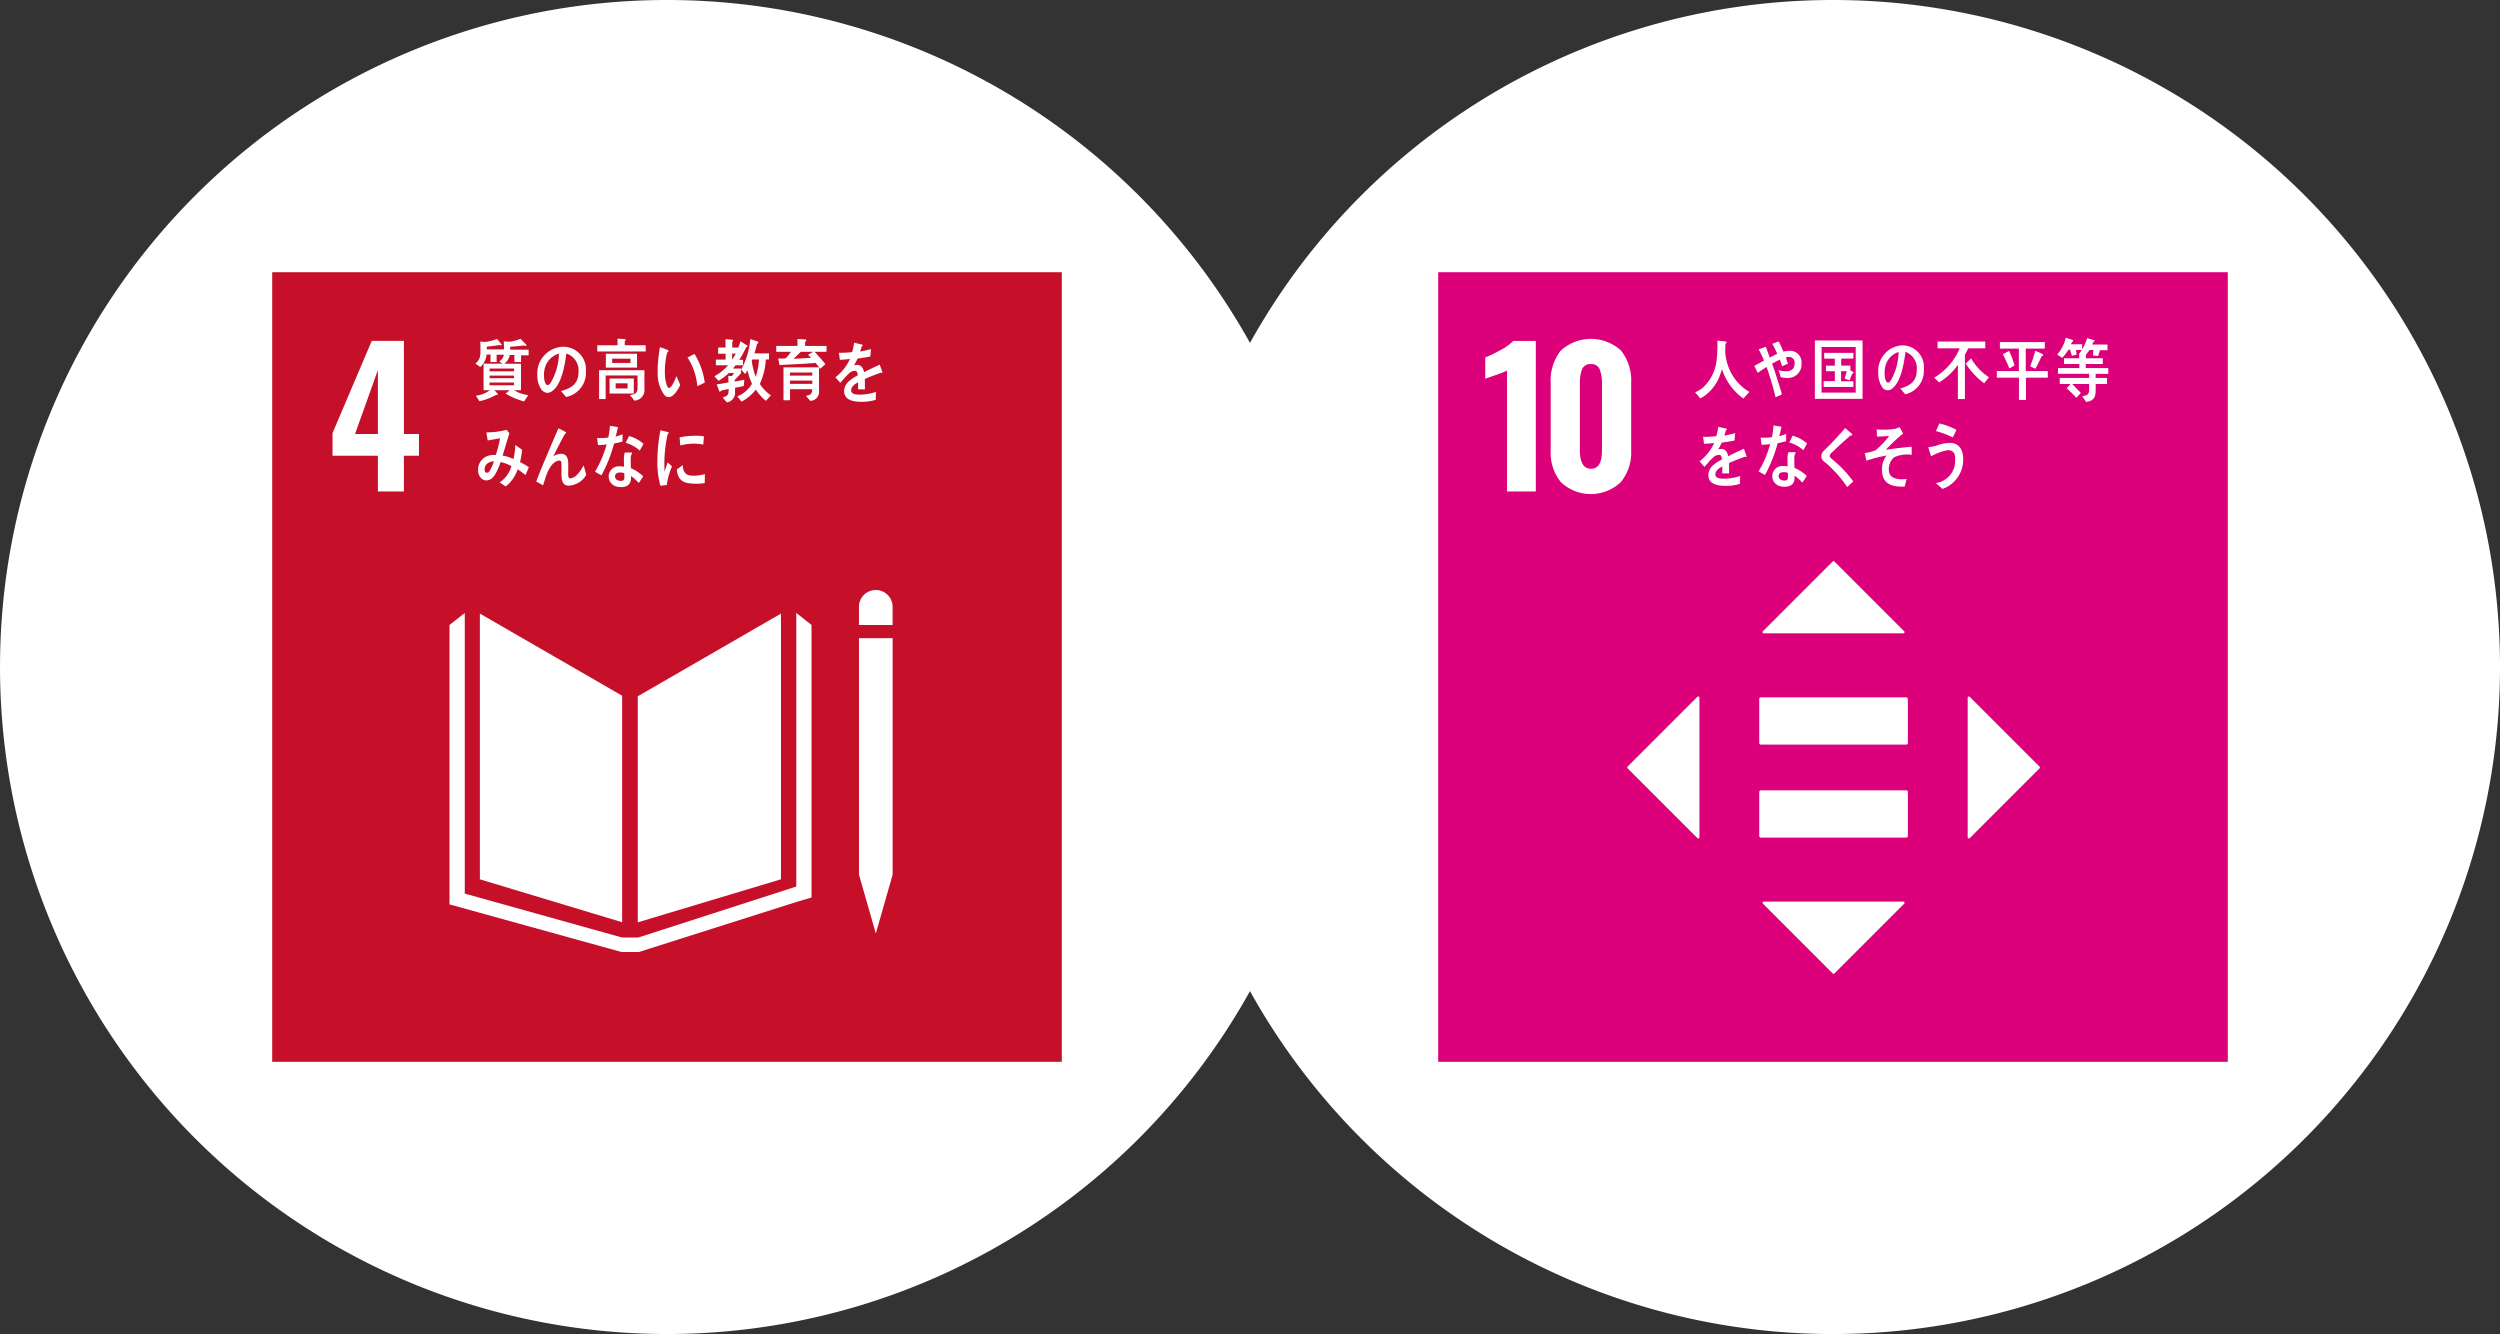
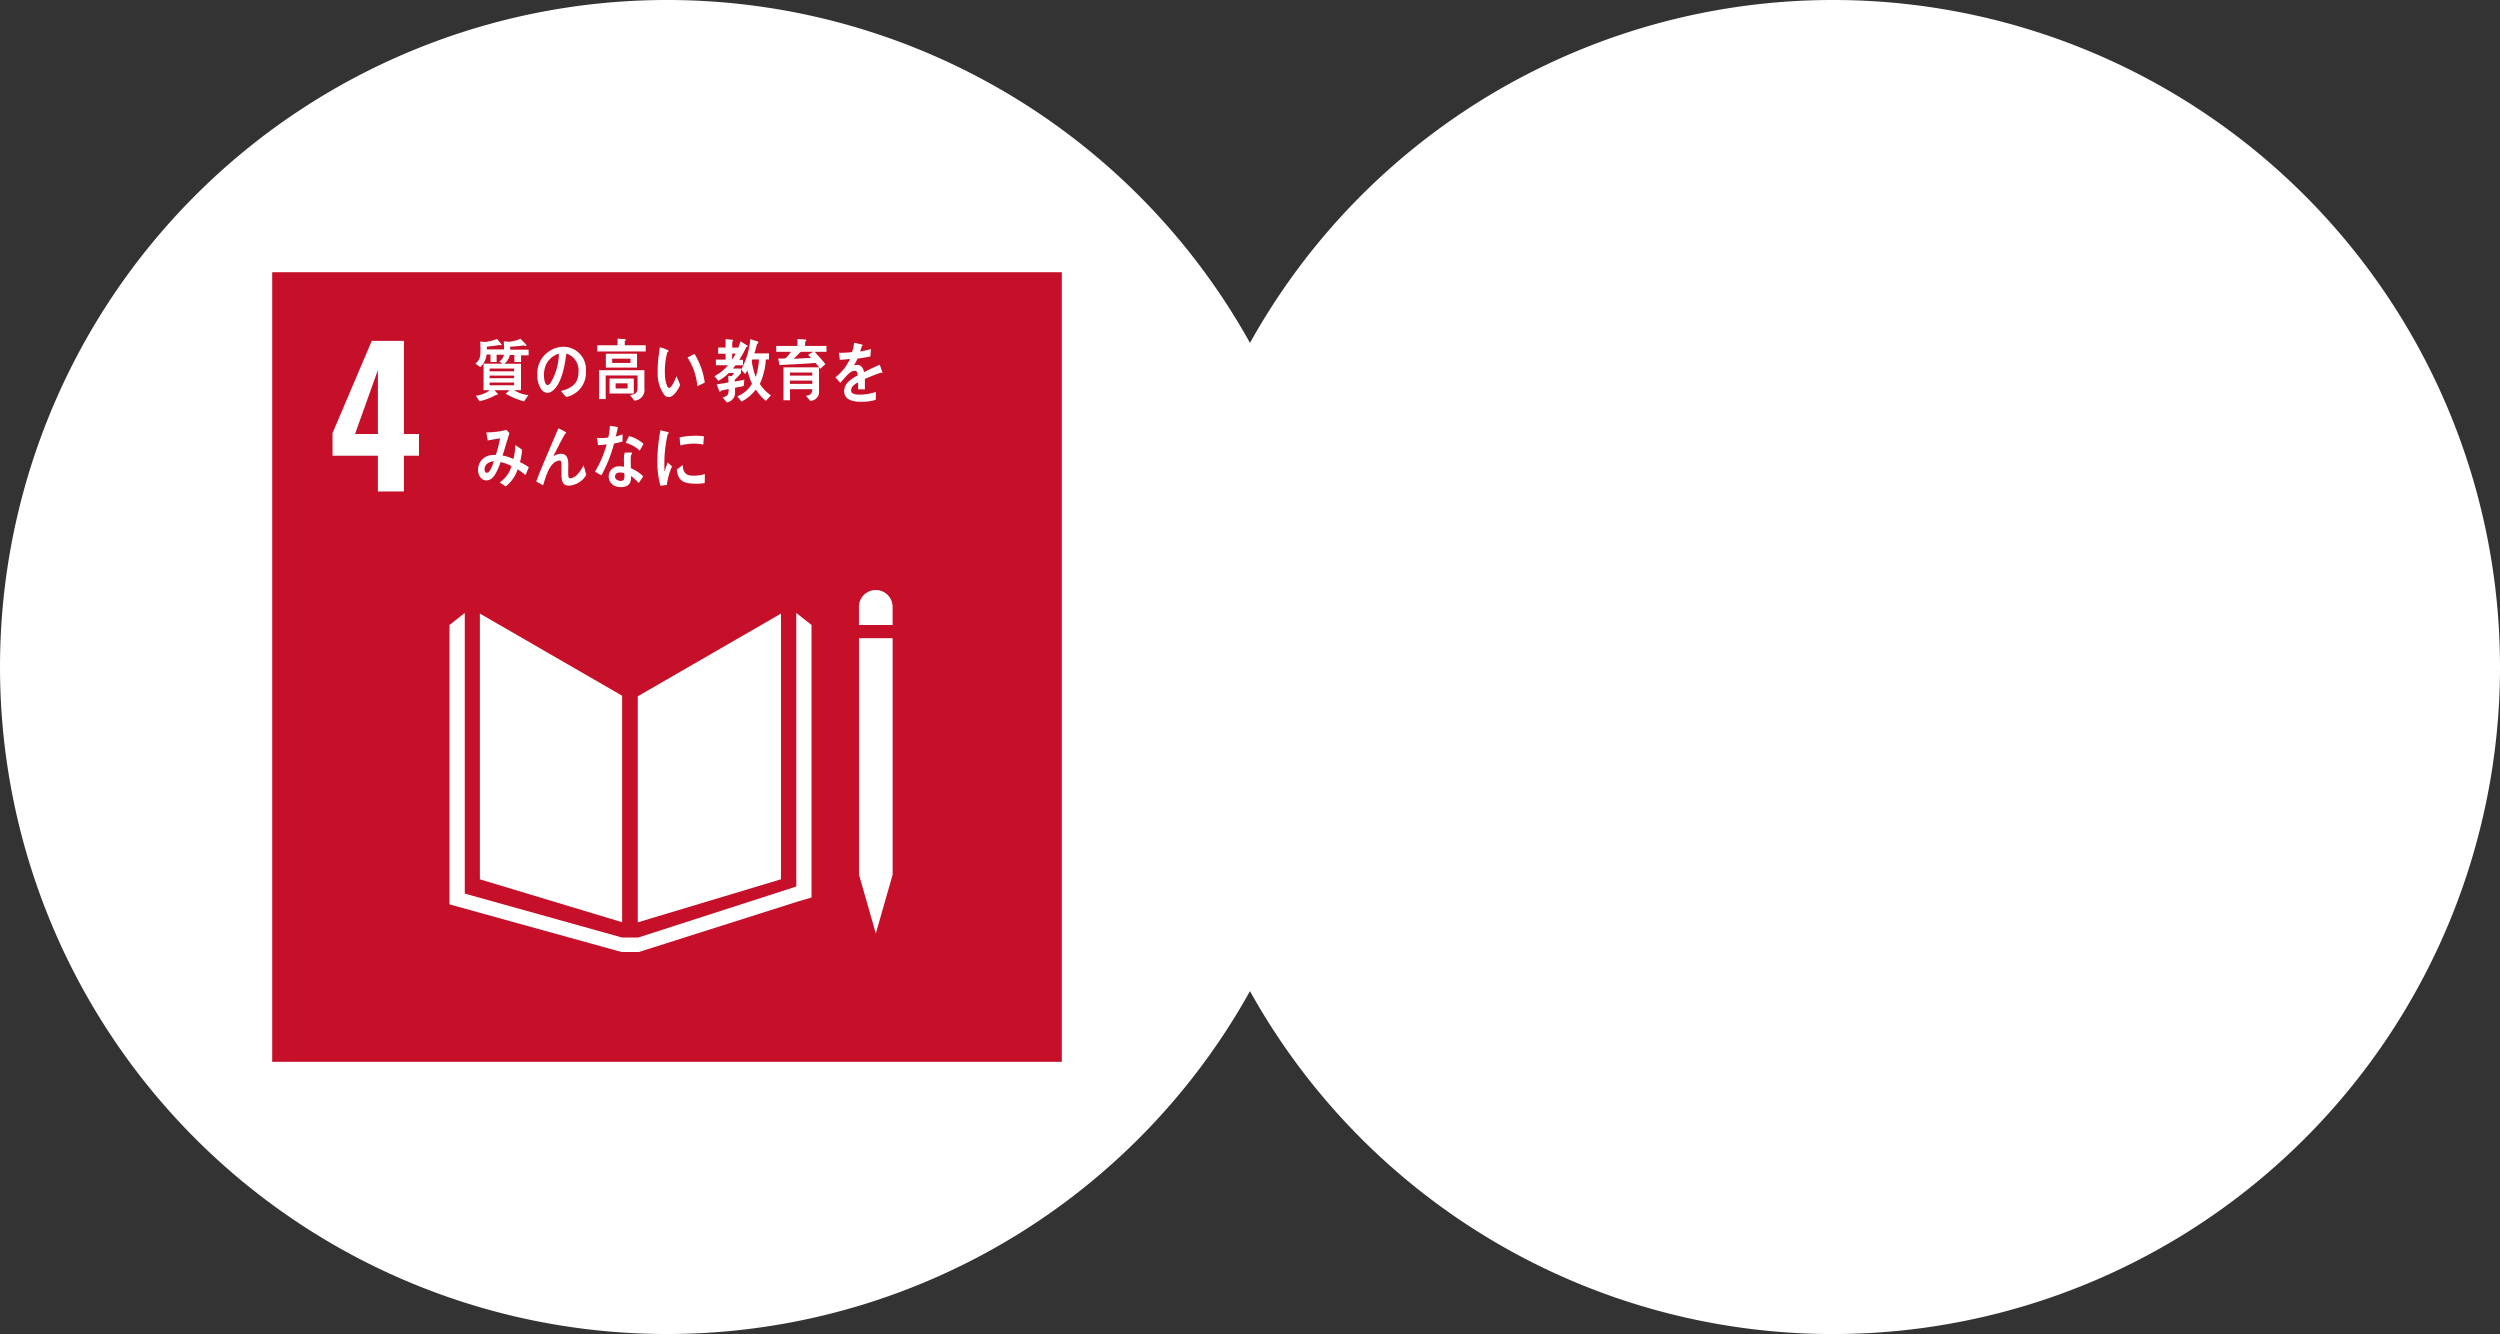
<svg xmlns="http://www.w3.org/2000/svg" width="205.8" height="109.818" viewBox="0 0 205.8 109.818">
  <rect x="0" y="0" width="205.8" height="109.818" fill="#333333" stroke="none" />
  <g id="グループ_16872" data-name="グループ 16872" transform="translate(-1453.391 -1878.099)">
    <g id="グループ_16871" data-name="グループ 16871">
      <path id="パス_117556" data-name="パス 117556" d="M1416.138,783.008a54.908,54.908,0,1,1-54.909-54.909,54.909,54.909,0,0,1,54.909,54.909" transform="translate(147.07 1150)" fill="#fff" />
      <rect id="長方形_16055" data-name="長方形 16055" width="65" height="65" transform="translate(1475.799 1900.508)" fill="#c60f28" />
      <path id="パス_117558" data-name="パス 117558" d="M1337.429,765.617h-3.734v-1.866l3.229-7.59h2.647v7.666h1.24v1.79h-1.24v2.938h-2.142Zm0-1.79v-5.264l-1.882,5.264Z" transform="translate(147.07 1150)" fill="#fff" />
      <path id="パス_117559" data-name="パス 117559" d="M1357.535,785.371l-11.711-6.762v21.876l11.711,3.533Z" transform="translate(147.07 1150)" fill="#fff" />
      <path id="パス_117560" data-name="パス 117560" d="M1358.823,785.416v18.61l11.787-3.544V778.61Z" transform="translate(147.07 1150)" fill="#fff" />
      <path id="パス_117561" data-name="パス 117561" d="M1377.377,800.1h-.344l1.386,4.843,1.384-4.843h0V780.633h-2.771V800.1Z" transform="translate(147.07 1150)" fill="#fff" />
      <path id="パス_117562" data-name="パス 117562" d="M1373.126,779.548l-1.255-.992v22.522l-13.013,4.2h-1.323l-12.954-3.619V778.556l-1.257.992v23l14.152,3.918h1.441l13.056-4.146,1.153-.339Z" transform="translate(147.07 1150)" fill="#fff" />
      <path id="パス_117563" data-name="パス 117563" d="M1379.8,778.055a1.385,1.385,0,1,0-2.771,0v1.494h2.771Z" transform="translate(147.07 1150)" fill="#fff" />
      <path id="パス_117564" data-name="パス 117564" d="M1347.2,757.3l.005.6h-.506v-.618h-.32a1.573,1.573,0,0,1-.525,1.031l-.4-.284c.411-.334.419-.652.419-1.193,0-.207-.008-.413-.017-.619l.437.033a4.245,4.245,0,0,0,.946-.252l.386.47c0,.045-.048.061-.077.061a.2.2,0,0,1-.1-.033c-.348.066-.7.106-1.054.139,0,.078,0,.151,0,.229h1.7v.435Zm2.014.05v.551h-.549v-.58h-.376a1.192,1.192,0,0,1-.45.719h1.37v2.18h-.564a2.579,2.579,0,0,0,1.17.4l-.353.526a6.076,6.076,0,0,1-1.513-.642c.1-.1.225-.179.326-.286h-1.256c.042.052.29.286.29.33a.061.061,0,0,1-.066.056.173.173,0,0,1-.057-.012,5.215,5.215,0,0,1-1.394.537l-.3-.458a2.282,2.282,0,0,0,1.154-.453h-.518v-2.18h1.568c-.095-.054-.185-.121-.276-.183a.848.848,0,0,0,.392-.83c0-.274-.006-.553-.02-.826l.44.034a3.28,3.28,0,0,0,.939-.246l.44.452c.018.022.051.05.051.084s-.062.05-.085.05a.255.255,0,0,1-.125-.034c-.377.045-.754.084-1.131.1,0,.084,0,.163,0,.246h1.517v.463Zm-.572,1.087h-2.015v.228h2.015Zm0,.58h-2.019v.218h2.019Zm0,.574h-2.019v.223h2.019Z" transform="translate(147.07 1150)" fill="#fff" />
      <path id="パス_117565" data-name="パス 117565" d="M1352.924,760.782c-.148-.161-.281-.334-.428-.49.753-.212,1.449-.519,1.449-1.578a1.464,1.464,0,0,0-1-1.516c-.13.965-.383,2.5-1.131,3.066a.721.721,0,0,1-.444.178.711.711,0,0,1-.511-.323,1.991,1.991,0,0,1-.305-1.143,2.195,2.195,0,0,1,2.1-2.331,1.866,1.866,0,0,1,1.9,2.03,2.028,2.028,0,0,1-1.642,2.107m-1.679-2.57a2.165,2.165,0,0,0-.133.764c0,.229.042.82.309.82.1,0,.177-.106.235-.179a4.84,4.84,0,0,0,.686-2.409,1.724,1.724,0,0,0-1.1,1" transform="translate(147.07 1150)" fill="#fff" />
      <path id="パス_117566" data-name="パス 117566" d="M1355.489,757.031v-.509h1.668v-.546l.6.04a.068.068,0,0,1,.076.067c0,.044-.048.083-.081.095v.344h1.723v.509Zm3.057,4.048-.362-.453c.334-.066.62-.111.62-.595v-1.022h-2.624v1.941h-.543v-2.375h3.731v1.494a.877.877,0,0,1-.822,1.01m-2.352-3.86h2.567v1.143h-2.567Zm.306,2.041h1.995v1.232H1356.5Zm1.724-1.634h-1.51v.347h1.51Zm-.24,2.031H1357v.418h.983Z" transform="translate(147.07 1150)" fill="#fff" />
      <path id="パス_117567" data-name="パス 117567" d="M1361.394,760.789a.506.506,0,0,1-.372-.163,2.917,2.917,0,0,1-.56-1.837,9.1,9.1,0,0,1,.1-1.531c.024-.2.048-.385.079-.576a3.91,3.91,0,0,1,.676.249.069.069,0,0,1,.035.061c0,.061-.055.1-.1.109a5.84,5.84,0,0,0-.184,1.125,5.576,5.576,0,0,0-.01.709,2.8,2.8,0,0,0,.116.745c.032.1.1.359.224.356.229-.006.515-.745.614-.971l.3.712c-.143.372-.54,1-.918,1.012m2.329-.905a5.077,5.077,0,0,0-.808-2.355c.2-.094.381-.2.579-.294a6.039,6.039,0,0,1,.842,2.359c-.2.106-.406.2-.613.29" transform="translate(147.07 1150)" fill="#fff" />
      <path id="パス_117568" data-name="パス 117568" d="M1367.755,756.668a7.567,7.567,0,0,1-.581,1.049h.309v.451h-.611c-.071.089-.137.178-.214.267h.659v.385a5.14,5.14,0,0,1-.516.547v.139c.262-.044.529-.089.792-.151l-.043.514c-.238.067-.481.1-.72.155v.329a.8.8,0,0,1-.673.871l-.353-.407c.411-.117.5-.2.5-.7-.215.05-.434.095-.649.145,0,.033-.034.094-.066.094s-.044-.021-.053-.05l-.219-.568c.323-.039.648-.1.968-.156,0-.178-.009-.363-.009-.542l.291.018a1.352,1.352,0,0,0,.181-.251h-.439a3.751,3.751,0,0,1-.845.641l-.329-.379a3.916,3.916,0,0,0,1.117-.9h-1V757.7h.8v-.479h-.615v-.512h.611v-.692l.567.051a.052.052,0,0,1,.057.054.128.128,0,0,1-.071.1v.49h.689l-.327.322a6.9,6.9,0,0,0,.315-.836l.521.319a.1.1,0,0,1,.056.089c0,.061-.067.067-.1.061m-1.164.541v.5a5.008,5.008,0,0,0,.3-.5Zm2.777,3.891a4.053,4.053,0,0,1-.826-.93,3.633,3.633,0,0,1-1.178.992l-.348-.435a2.434,2.434,0,0,0,1.207-1.036,5.563,5.563,0,0,1-.372-1.111,2.307,2.307,0,0,1-.192.307l-.329-.356a6.31,6.31,0,0,0,.755-2.515l.6.19a.1.1,0,0,1,.063.093c0,.051-.071.1-.106.108-.066.261-.138.528-.218.785h1.2v.5h-.262a5.43,5.43,0,0,1-.492,2.012,3.362,3.362,0,0,0,.911.943Zm-1.116-3.411-.049.123a6.235,6.235,0,0,0,.331,1.32,5.76,5.76,0,0,0,.267-1.443Z" transform="translate(147.07 1150)" fill="#fff" />
      <path id="パス_117569" data-name="パス 117569" d="M1373.39,757.058c.291.341.6.659.877,1.014l-.429.392a4.462,4.462,0,0,0-.387-.491c-.983.09-1.97.117-2.958.178l-.115-.54h.492a.273.273,0,0,0,.186-.078,2.836,2.836,0,0,0,.373-.475h-1.208v-.48h1.747v-.573l.672.044c.034,0,.057.039.057.079s-.066.1-.1.111v.339h1.761v.48Zm-.377,4.038-.345-.413c.32-.056.516-.117.516-.546h-1.828v.914h-.538V758.34h2.925v1.908a.742.742,0,0,1-.73.848m-1.661-2.331v.251h1.832l.006-.251Zm1.838.663h-1.838v.273h1.838Zm-.946-2.37c-.2.19-.391.4-.606.575.482-.016.969-.05,1.45-.078-.085-.078-.167-.167-.247-.251.138-.078.276-.156.41-.246Z" transform="translate(147.07 1150)" fill="#fff" />
      <path id="パス_117570" data-name="パス 117570" d="M1378.91,758.8a.13.13,0,0,1-.07-.028c-.345.116-1.008.38-1.322.523v.859l-.563-.005c.005-.077.005-.162.005-.256v-.312c-.382.178-.574.406-.574.663,0,.223.22.34.654.34a4.214,4.214,0,0,0,1.389-.223l-.018.652a3.944,3.944,0,0,1-1.2.162c-.936,0-1.4-.295-1.4-.892a1.1,1.1,0,0,1,.392-.8,3.413,3.413,0,0,1,.725-.479c-.009-.251-.086-.379-.224-.379a.688.688,0,0,0-.491.212,4.253,4.253,0,0,0-.368.378c-.177.2-.287.33-.353.4-.086-.1-.219-.251-.4-.457a4.005,4.005,0,0,0,1.2-1.512c-.253.034-.535.057-.839.073-.019-.212-.048-.407-.077-.579a8.067,8.067,0,0,0,1.093-.057,4.652,4.652,0,0,0,.162-.77l.644.146a.066.066,0,0,1,.057.066c0,.034-.023.061-.076.084-.024.1-.067.24-.128.429a7.654,7.654,0,0,0,.892-.206l-.053.613c-.262.056-.615.112-1.054.174a3.467,3.467,0,0,1-.3.557.945.945,0,0,1,.272-.039c.291,0,.483.2.568.6.382-.2.816-.407,1.289-.618l.219.624c0,.045-.019.067-.058.067" transform="translate(147.07 1150)" fill="#fff" />
      <path id="パス_117571" data-name="パス 117571" d="M1349.584,767.211a6.994,6.994,0,0,0-.649-.48,2.956,2.956,0,0,1-.982,1.411l-.5-.329a2.419,2.419,0,0,0,.972-1.342,3.494,3.494,0,0,0-.891-.336,5.951,5.951,0,0,1-.23.579c-.206.462-.463.931-.95.931-.4,0-.681-.387-.681-.868a1.209,1.209,0,0,1,.882-1.175,2.015,2.015,0,0,1,.582-.052,9.079,9.079,0,0,0,.348-1.371l-1.016.179-.11-.665h.053a6.58,6.58,0,0,0,1.608-.21c.072.094.153.181.234.268-.1.353-.21.7-.315,1.052-.082.267-.158.534-.249.794a3.521,3.521,0,0,1,.893.29,5.23,5.23,0,0,0,.157-1.158c.191.132.381.26.564.4a6.551,6.551,0,0,1-.177,1.008,5.828,5.828,0,0,1,.725.422c-.086.214-.177.435-.272.648m-3.368-.463c0,.145.052.273.18.273a.24.24,0,0,0,.2-.1,3.008,3.008,0,0,0,.386-.851c-.333.03-.767.2-.767.683" transform="translate(147.07 1150)" fill="#fff" />
      <path id="パス_117572" data-name="パス 117572" d="M1353.129,768.073c-.635,0-.587-.677-.587-1.2v-.52c0-.155,0-.342-.172-.342a.478.478,0,0,0-.13.023c-.715.207-.988,1.317-1.213,2.014-.189-.1-.375-.207-.562-.312.2-.544.415-1.07.64-1.6.252-.594.5-1.193.759-1.787.142-.329.276-.664.428-.988a5.611,5.611,0,0,1,.6.309.059.059,0,0,1,.032.054.076.076,0,0,1-.079.071c-.322.554-.608,1.143-.9,1.713-.027.056-.057.105-.085.155a1.351,1.351,0,0,1,.635-.209c.461,0,.606.356.606.834,0,.286-.006.566-.006.852,0,.143.02.341.182.341a1.032,1.032,0,0,0,.6-.352,3.285,3.285,0,0,0,.487-.725c.075.265.151.523.22.786a1.783,1.783,0,0,1-1.46.89" transform="translate(147.07 1150)" fill="#fff" />
      <path id="パス_117573" data-name="パス 117573" d="M1357.57,764.445c-.234.066-.462.122-.7.166a11.468,11.468,0,0,1-1.04,2.615c-.177-.088-.355-.194-.525-.3a9.141,9.141,0,0,0,.955-2.247,4.966,4.966,0,0,1-.712.06c-.024-.194-.052-.389-.076-.59a2.06,2.06,0,0,0,.262.011,4.358,4.358,0,0,0,.664-.045,5.959,5.959,0,0,0,.129-.964c.224.034.444.061.664.112-.058.256-.114.519-.191.774a5.066,5.066,0,0,0,.573-.19c0,.2-.006.4-.006.6m1.334,3.41a3.952,3.952,0,0,0-.634-.574c0,.061,0,.122,0,.183-.021.575-.394.731-.825.731a1.364,1.364,0,0,1-.451-.072.847.847,0,0,1-.562-.792.832.832,0,0,1,.871-.847,2.243,2.243,0,0,1,.391.033c-.005-.262-.014-.524-.005-.787a1.151,1.151,0,0,1,.071-.378h.43c.029,0,.168-.023.166.044a.032.032,0,0,1-.006.023.706.706,0,0,0-.1.34c-.011.3,0,.584.01.88a3.412,3.412,0,0,1,1.012.664c-.117.19-.238.379-.369.552m-1.187-.8a.8.8,0,0,0-.343-.061c-.181,0-.408.055-.418.317s.264.374.451.374.306-.039.315-.279c.005-.116,0-.234-.005-.351m1.275-1.865a2.918,2.918,0,0,0-1.161-.641l.277-.557a2.935,2.935,0,0,1,1.189.641Z" transform="translate(147.07 1150)" fill="#fff" />
      <path id="パス_117574" data-name="パス 117574" d="M1361.214,768.025c-.174.017-.347.04-.526.062a7.157,7.157,0,0,1-.25-2.149,13.54,13.54,0,0,1,.25-2.419l.419.1a1.271,1.271,0,0,1,.207.052.07.07,0,0,1,.055.074.079.079,0,0,1-.078.073,10.952,10.952,0,0,0-.28,2.51c0,.205.01.406.01.611.086-.257.168-.519.26-.776.121.109.242.222.361.331a5.292,5.292,0,0,0-.428,1.534m3.12-.163a3.945,3.945,0,0,1-.881.049c-.689-.021-1.332-.131-1.415-1.167.162-.12.325-.247.491-.362,0,.588.28.853.729.867a3.1,3.1,0,0,0,1.087-.129c0,.247-.008.491-.011.742m-.121-3.164a3.777,3.777,0,0,0-1.117-.067,5.249,5.249,0,0,0-.773.132c-.02-.2-.034-.457-.059-.661a5.92,5.92,0,0,1,1.094-.129,4.144,4.144,0,0,1,.91.044c-.018.226-.031.455-.055.681" transform="translate(147.07 1150)" fill="#fff" />
    </g>
    <g id="グループ_16870" data-name="グループ 16870">
      <path id="パス_117557" data-name="パス 117557" d="M1512.121,783.008a54.909,54.909,0,1,1-54.909-54.909,54.909,54.909,0,0,1,54.909,54.909" transform="translate(147.07 1150)" fill="#fff" />
-       <rect id="長方形_16056" data-name="長方形 16056" width="65" height="65" transform="translate(1571.783 1900.508)" fill="#dc007a" />
      <path id="パス_117575" data-name="パス 117575" d="M1430.377,758.61a10.294,10.294,0,0,1-.979.383c-.429.143-.7.239-.811.29v-1.759a10.345,10.345,0,0,0,1.262-.612,4.276,4.276,0,0,0,1.048-.75h1.852v12.394h-2.372Z" transform="translate(147.07 1150)" fill="#fff" />
-       <path id="パス_117576" data-name="パス 117576" d="M1434.822,767.8a3.824,3.824,0,0,1-.849-2.609v-5.554a3.993,3.993,0,0,1,.826-2.671,3.669,3.669,0,0,1,4.973,0,3.992,3.992,0,0,1,.826,2.671v5.554a3.8,3.8,0,0,1-.857,2.6,3.589,3.589,0,0,1-4.919.008m3.374-2.655V759.68a3.236,3.236,0,0,0-.176-1.147.7.7,0,0,0-.727-.459.711.711,0,0,0-.75.451,3.359,3.359,0,0,0-.168,1.155v5.463q0,1.545.918,1.545t.9-1.545" transform="translate(147.07 1150)" fill="#fff" />
      <path id="パス_117577" data-name="パス 117577" d="M1463.244,793.16h-11.971a.138.138,0,0,0-.13.145v3.6a.138.138,0,0,0,.13.146h11.971a.139.139,0,0,0,.132-.146v-3.6a.139.139,0,0,0-.132-.145" transform="translate(147.07 1150)" fill="#fff" />
      <path id="パス_117578" data-name="パス 117578" d="M1463.244,785.505h-11.971a.138.138,0,0,0-.13.145v3.6a.138.138,0,0,0,.13.146h11.971a.139.139,0,0,0,.132-.146v-3.6a.139.139,0,0,0-.132-.145" transform="translate(147.07 1150)" fill="#fff" />
      <path id="パス_117579" data-name="パス 117579" d="M1463.075,780.067l-5.746-5.746a.1.1,0,0,0-.14,0l-5.746,5.746a.1.1,0,0,0,.07.169h11.492a.1.1,0,0,0,.07-.169" transform="translate(147.07 1150)" fill="#fff" />
      <path id="パス_117580" data-name="パス 117580" d="M1468.47,797.094l5.746-5.746a.1.1,0,0,0,0-.14l-5.746-5.746a.1.1,0,0,0-.169.07v11.492a.1.1,0,0,0,.169.07" transform="translate(147.07 1150)" fill="#fff" />
      <path id="パス_117581" data-name="パス 117581" d="M1451.443,802.488l5.746,5.746a.1.1,0,0,0,.14,0l5.746-5.746a.1.1,0,0,0-.07-.169h-11.492a.1.1,0,0,0-.07.169" transform="translate(147.07 1150)" fill="#fff" />
      <path id="パス_117582" data-name="パス 117582" d="M1446.049,785.461l-5.746,5.746a.1.1,0,0,0,0,.14l5.746,5.746a.1.1,0,0,0,.169-.07V785.531a.1.1,0,0,0-.169-.07" transform="translate(147.07 1150)" fill="#fff" />
-       <path id="パス_117583" data-name="パス 117583" d="M1449.835,760.911a4.821,4.821,0,0,1-1.761-2.427,6.041,6.041,0,0,1-.258.732,3.651,3.651,0,0,1-1.035,1.361,2.83,2.83,0,0,1-.491.317l-.428-.5a2.6,2.6,0,0,0,.574-.327,3.577,3.577,0,0,0,1.18-2.191,10.132,10.132,0,0,0,.076-1.741l.663.073c.038.005.091.028.091.083a.11.11,0,0,1-.086.1c-.009.229-.015.452-.015.679a4.188,4.188,0,0,0,.745,2.154,4.084,4.084,0,0,0,1.241,1.137Z" transform="translate(147.07 1150)" fill="#fff" />
      <path id="パス_117584" data-name="パス 117584" d="M1453.471,759.213a2.458,2.458,0,0,1-.566-.066,4.287,4.287,0,0,0-.181-.58,2.3,2.3,0,0,0,.607.1c.372,0,.726-.146.726-.678a.465.465,0,0,0-.445-.509.926.926,0,0,0-.281.044q.082.255.173.508c-.159.078-.319.149-.473.214q-.094-.27-.19-.542a6.358,6.358,0,0,0-.64.34c.156.422.3.854.431,1.286.123.41.273.811.373,1.227-.169.1-.345.163-.522.246a23.933,23.933,0,0,0-.739-2.5c-.244.158-.489.322-.725.492-.1-.192-.2-.378-.282-.575.264-.148.531-.3.8-.442-.132-.313-.281-.626-.44-.922.067-.02.535-.2.566-.2s.033.022.046.055c.1.272.2.553.3.826.2-.11.4-.213.611-.312a6.6,6.6,0,0,0-.407-.821c.176-.066.353-.142.53-.2.149.268.268.559.391.844a1.915,1.915,0,0,1,.557-.071.945.945,0,0,1,.933,1.028,1.121,1.121,0,0,1-1.156,1.21" transform="translate(147.07 1150)" fill="#fff" />
      <path id="パス_117585" data-name="パス 117585" d="M1455.72,756.127h3.926v4.806h-3.926Zm3.364.535h-2.811v3.758h2.811Zm-2.642,3.291v-.478h.923v-.82h-.73V758.2h.73v-.575h-.875v-.479h2.4v.472h-1v.576h.755v.392l.241.143a.048.048,0,0,1,.024.041c0,.05-.058.073-.1.073-.081.188-.163.376-.238.569l-.4-.148c.062-.2.12-.4.178-.609h-.472v.831h1.014v.467Z" transform="translate(147.07 1150)" fill="#fff" />
-       <path id="パス_117586" data-name="パス 117586" d="M1463.154,760.557c-.138-.157-.262-.326-.4-.479.706-.206,1.357-.505,1.357-1.537a1.425,1.425,0,0,0-.933-1.477c-.12.939-.357,2.433-1.058,2.987a.545.545,0,0,1-.893-.141,2.008,2.008,0,0,1-.285-1.114,2.1,2.1,0,0,1,1.968-2.271,1.787,1.787,0,0,1,1.781,1.978,1.963,1.963,0,0,1-1.536,2.054m-1.571-2.506a2.219,2.219,0,0,0-.124.745c0,.223.04.8.29.8.089,0,.165-.1.218-.174a4.842,4.842,0,0,0,.643-2.347,1.635,1.635,0,0,0-1.027.977" transform="translate(147.07 1150)" fill="#fff" />
      <path id="パス_117587" data-name="パス 117587" d="M1468.354,756.771c-.092.178-.183.358-.282.529v3.648h-.578v-2.817a5.087,5.087,0,0,1-1.541,1.445l-.408-.385a5.144,5.144,0,0,0,2.1-2.42h-1.823v-.557h3.927v.557Zm1.3,2.883a6.42,6.42,0,0,1-1.517-1.623c.153-.139.3-.289.444-.434a4.52,4.52,0,0,0,1.474,1.555Z" transform="translate(147.07 1150)" fill="#fff" />
      <path id="パス_117588" data-name="パス 117588" d="M1473.1,759.191v1.83h-.578v-1.83H1470.7v-.546h1.813v-1.851h-1.56v-.536h3.7v.536h-1.571v1.851h1.814v.546Zm-1.365-.758c-.167-.4-.339-.8-.539-1.17l.511-.28a6.755,6.755,0,0,1,.448,1.205Zm2.662-1.021c-.167.352-.334.7-.524,1.043l-.425-.2c.157-.418.3-.848.425-1.283l.572.262a.111.111,0,0,1,.067.095c0,.061-.077.083-.115.083" transform="translate(147.07 1150)" fill="#fff" />
      <path id="パス_117589" data-name="パス 117589" d="M1477.219,756.906l.053.385-.391.1-.152-.5h-.135a3.877,3.877,0,0,1-.511.669l-.415-.273a3.165,3.165,0,0,0,.707-1.389l.548.179a.084.084,0,0,1,.062.072.1.1,0,0,1-.089.09,1.1,1.1,0,0,1-.1.2h.926v.463Zm1.619,1.968-.006.335h.94v.5h-.934c0,.853.085,1.333-.784,1.483l-.325-.474c.33-.062.569-.09.569-.552v-.457H1476.9c.143.133.277.274.41.418.1.106.206.2.3.318l-.358.4a10.549,10.549,0,0,0-.8-.78l.319-.357h-.889v-.5h2.416v-.34h-2.558V758.4h1.756v-.334h-1.265v-.474h1.25v-.379h.593c.023.005-.111.1-.111.13s.061-.131.071-.167v.416h1.389v.474h-1.4v.334h1.851v.474Zm.351-1.946-.152.48-.415-.045.019-.452h-.31a4.9,4.9,0,0,1-.368.476l-.482-.174a4.014,4.014,0,0,0,.654-1.283l.565.168a.069.069,0,0,1,.056.061c0,.051-.062.061-.1.061a2.407,2.407,0,0,1-.109.239h1.264v.469Z" transform="translate(147.07 1150)" fill="#fff" />
      <path id="パス_117590" data-name="パス 117590" d="M1450.051,765.717a.124.124,0,0,1-.07-.027c-.345.117-1.008.379-1.322.524v.859l-.564-.006c.006-.078.006-.162.006-.256V766.5c-.381.178-.573.406-.573.663,0,.222.219.34.653.34a4.21,4.21,0,0,0,1.389-.223l-.018.652a3.918,3.918,0,0,1-1.2.162c-.936,0-1.4-.3-1.4-.893a1.1,1.1,0,0,1,.391-.8,3.338,3.338,0,0,1,.725-.479c-.009-.251-.085-.379-.224-.379a.7.7,0,0,0-.491.211,4.422,4.422,0,0,0-.369.379c-.176.2-.285.33-.352.4-.086-.1-.22-.25-.4-.457a4.033,4.033,0,0,0,1.2-1.511c-.254.033-.536.056-.841.073-.018-.213-.047-.408-.076-.58a8.068,8.068,0,0,0,1.093-.057,4.563,4.563,0,0,0,.161-.768l.645.144c.039.012.058.033.058.067s-.024.061-.077.084c-.024.094-.067.239-.128.429a7.651,7.651,0,0,0,.891-.206l-.052.614c-.263.055-.616.111-1.054.172a3.4,3.4,0,0,1-.3.558.947.947,0,0,1,.273-.039c.291,0,.481.194.568.6.381-.2.816-.406,1.288-.619l.219.625c0,.045-.019.066-.058.066" transform="translate(147.07 1150)" fill="#fff" />
-       <path id="パス_117591" data-name="パス 117591" d="M1453.357,764.417c-.233.066-.461.122-.7.166a11.533,11.533,0,0,1-1.041,2.615c-.177-.088-.354-.194-.526-.3a9.12,9.12,0,0,0,.955-2.247,4.915,4.915,0,0,1-.71.06c-.025-.194-.053-.389-.078-.59a2.079,2.079,0,0,0,.264.011,4.337,4.337,0,0,0,.663-.045,6.07,6.07,0,0,0,.13-.964c.224.034.443.061.663.112-.058.256-.114.519-.192.774a5.066,5.066,0,0,0,.575-.19c0,.2-.007.4-.007.6m1.335,3.41a3.955,3.955,0,0,0-.635-.574c0,.061,0,.122,0,.183-.023.575-.4.731-.826.731a1.364,1.364,0,0,1-.451-.072.847.847,0,0,1-.561-.792.831.831,0,0,1,.87-.847,2.243,2.243,0,0,1,.391.033c-.005-.262-.015-.524-.005-.787a1.152,1.152,0,0,1,.072-.378h.429c.029,0,.169-.023.166.044,0,.011,0,.017-.006.023a.718.718,0,0,0-.1.34c-.01.295,0,.584.011.88a3.424,3.424,0,0,1,1.012.664c-.117.19-.238.379-.368.552m-1.188-.8a.8.8,0,0,0-.343-.061c-.181,0-.407.055-.417.317s.262.374.45.374.306-.039.316-.279c.005-.116,0-.234-.006-.351m1.276-1.865a2.925,2.925,0,0,0-1.161-.641l.276-.557a2.942,2.942,0,0,1,1.189.641Z" transform="translate(147.07 1150)" fill="#fff" />
+       <path id="パス_117591" data-name="パス 117591" d="M1453.357,764.417c-.233.066-.461.122-.7.166a11.533,11.533,0,0,1-1.041,2.615c-.177-.088-.354-.194-.526-.3a9.12,9.12,0,0,0,.955-2.247,4.915,4.915,0,0,1-.71.06c-.025-.194-.053-.389-.078-.59a2.079,2.079,0,0,0,.264.011,4.337,4.337,0,0,0,.663-.045,6.07,6.07,0,0,0,.13-.964c.224.034.443.061.663.112-.058.256-.114.519-.192.774a5.066,5.066,0,0,0,.575-.19c0,.2-.007.4-.007.6m1.335,3.41a3.955,3.955,0,0,0-.635-.574c0,.061,0,.122,0,.183-.023.575-.4.731-.826.731a1.364,1.364,0,0,1-.451-.072.847.847,0,0,1-.561-.792.831.831,0,0,1,.87-.847,2.243,2.243,0,0,1,.391.033c-.005-.262-.015-.524-.005-.787a1.152,1.152,0,0,1,.072-.378h.429c.029,0,.169-.023.166.044,0,.011,0,.017-.006.023a.718.718,0,0,0-.1.34c-.01.295,0,.584.011.88a3.424,3.424,0,0,1,1.012.664c-.117.19-.238.379-.368.552m-1.188-.8a.8.8,0,0,0-.343-.061c-.181,0-.407.055-.417.317s.262.374.45.374.306-.039.316-.279c.005-.116,0-.234-.006-.351a2.925,2.925,0,0,0-1.161-.641l.276-.557a2.942,2.942,0,0,1,1.189.641Z" transform="translate(147.07 1150)" fill="#fff" />
      <path id="パス_117592" data-name="パス 117592" d="M1458.379,768.191a9.155,9.155,0,0,0-1.4-1.654,4.28,4.28,0,0,0-.407-.371,1.2,1.2,0,0,1-.235-.217.49.49,0,0,1-.083-.3.638.638,0,0,1,.23-.468c.235-.241.479-.463.709-.71.343-.372.689-.743,1.023-1.136.137.12.272.234.408.354a.959.959,0,0,1,.155.137.068.068,0,0,1,.022.05c0,.079-.106.089-.159.076-.322.295-.653.582-.98.882-.136.124-.263.261-.4.387a2.562,2.562,0,0,0-.2.179.362.362,0,0,0-.12.22.208.208,0,0,0,.083.169c.2.194.416.361.617.544a9.753,9.753,0,0,1,1.241,1.4c-.171.152-.338.315-.508.467" transform="translate(147.07 1150)" fill="#fff" />
      <path id="パス_117593" data-name="パス 117593" d="M1462.23,765.754a1.311,1.311,0,0,0-.4,1.207c.1.544.76.6,1.1.593a3.36,3.36,0,0,0,.339-.026c-.049.214-.1.421-.152.629l-.1,0c-.673.017-1.64-.08-1.752-1.116a1.9,1.9,0,0,1,.36-1.444,10.1,10.1,0,0,0-1.664.429c-.036-.211-.088-.418-.134-.624a4.337,4.337,0,0,0,.881-.232,6.3,6.3,0,0,0,1.127-1.189,7.547,7.547,0,0,1-1.005.052c0-.2-.01-.394-.027-.586a6.239,6.239,0,0,0,1.514-.047,1.432,1.432,0,0,0,.376-.144c.1.174.2.353.292.531a13.1,13.1,0,0,0-1.417,1.339c.7-.108,1.415-.191,2.122-.255,0,.224,0,.449,0,.672a2.5,2.5,0,0,0-1.461.209" transform="translate(147.07 1150)" fill="#fff" />
      <path id="パス_117594" data-name="パス 117594" d="M1466.221,768.348c-.18-.165-.36-.336-.551-.485a1.84,1.84,0,0,0,1.6-1.874c.034-.506-.112-.807-.564-.838a4.048,4.048,0,0,0-1.416.517c-.028-.088-.222-.69-.219-.741s.051-.031.071-.029a3.142,3.142,0,0,0,.612-.125,3.336,3.336,0,0,1,1.153-.214c.777.051,1.076.689,1.02,1.537a2.546,2.546,0,0,1-1.708,2.252m.853-4.239a7.131,7.131,0,0,0-1.379-.522c.092-.209.179-.417.273-.627a5.311,5.311,0,0,1,1.412.529c-.1.208-.195.417-.306.62" transform="translate(147.07 1150)" fill="#fff" />
    </g>
  </g>
</svg>